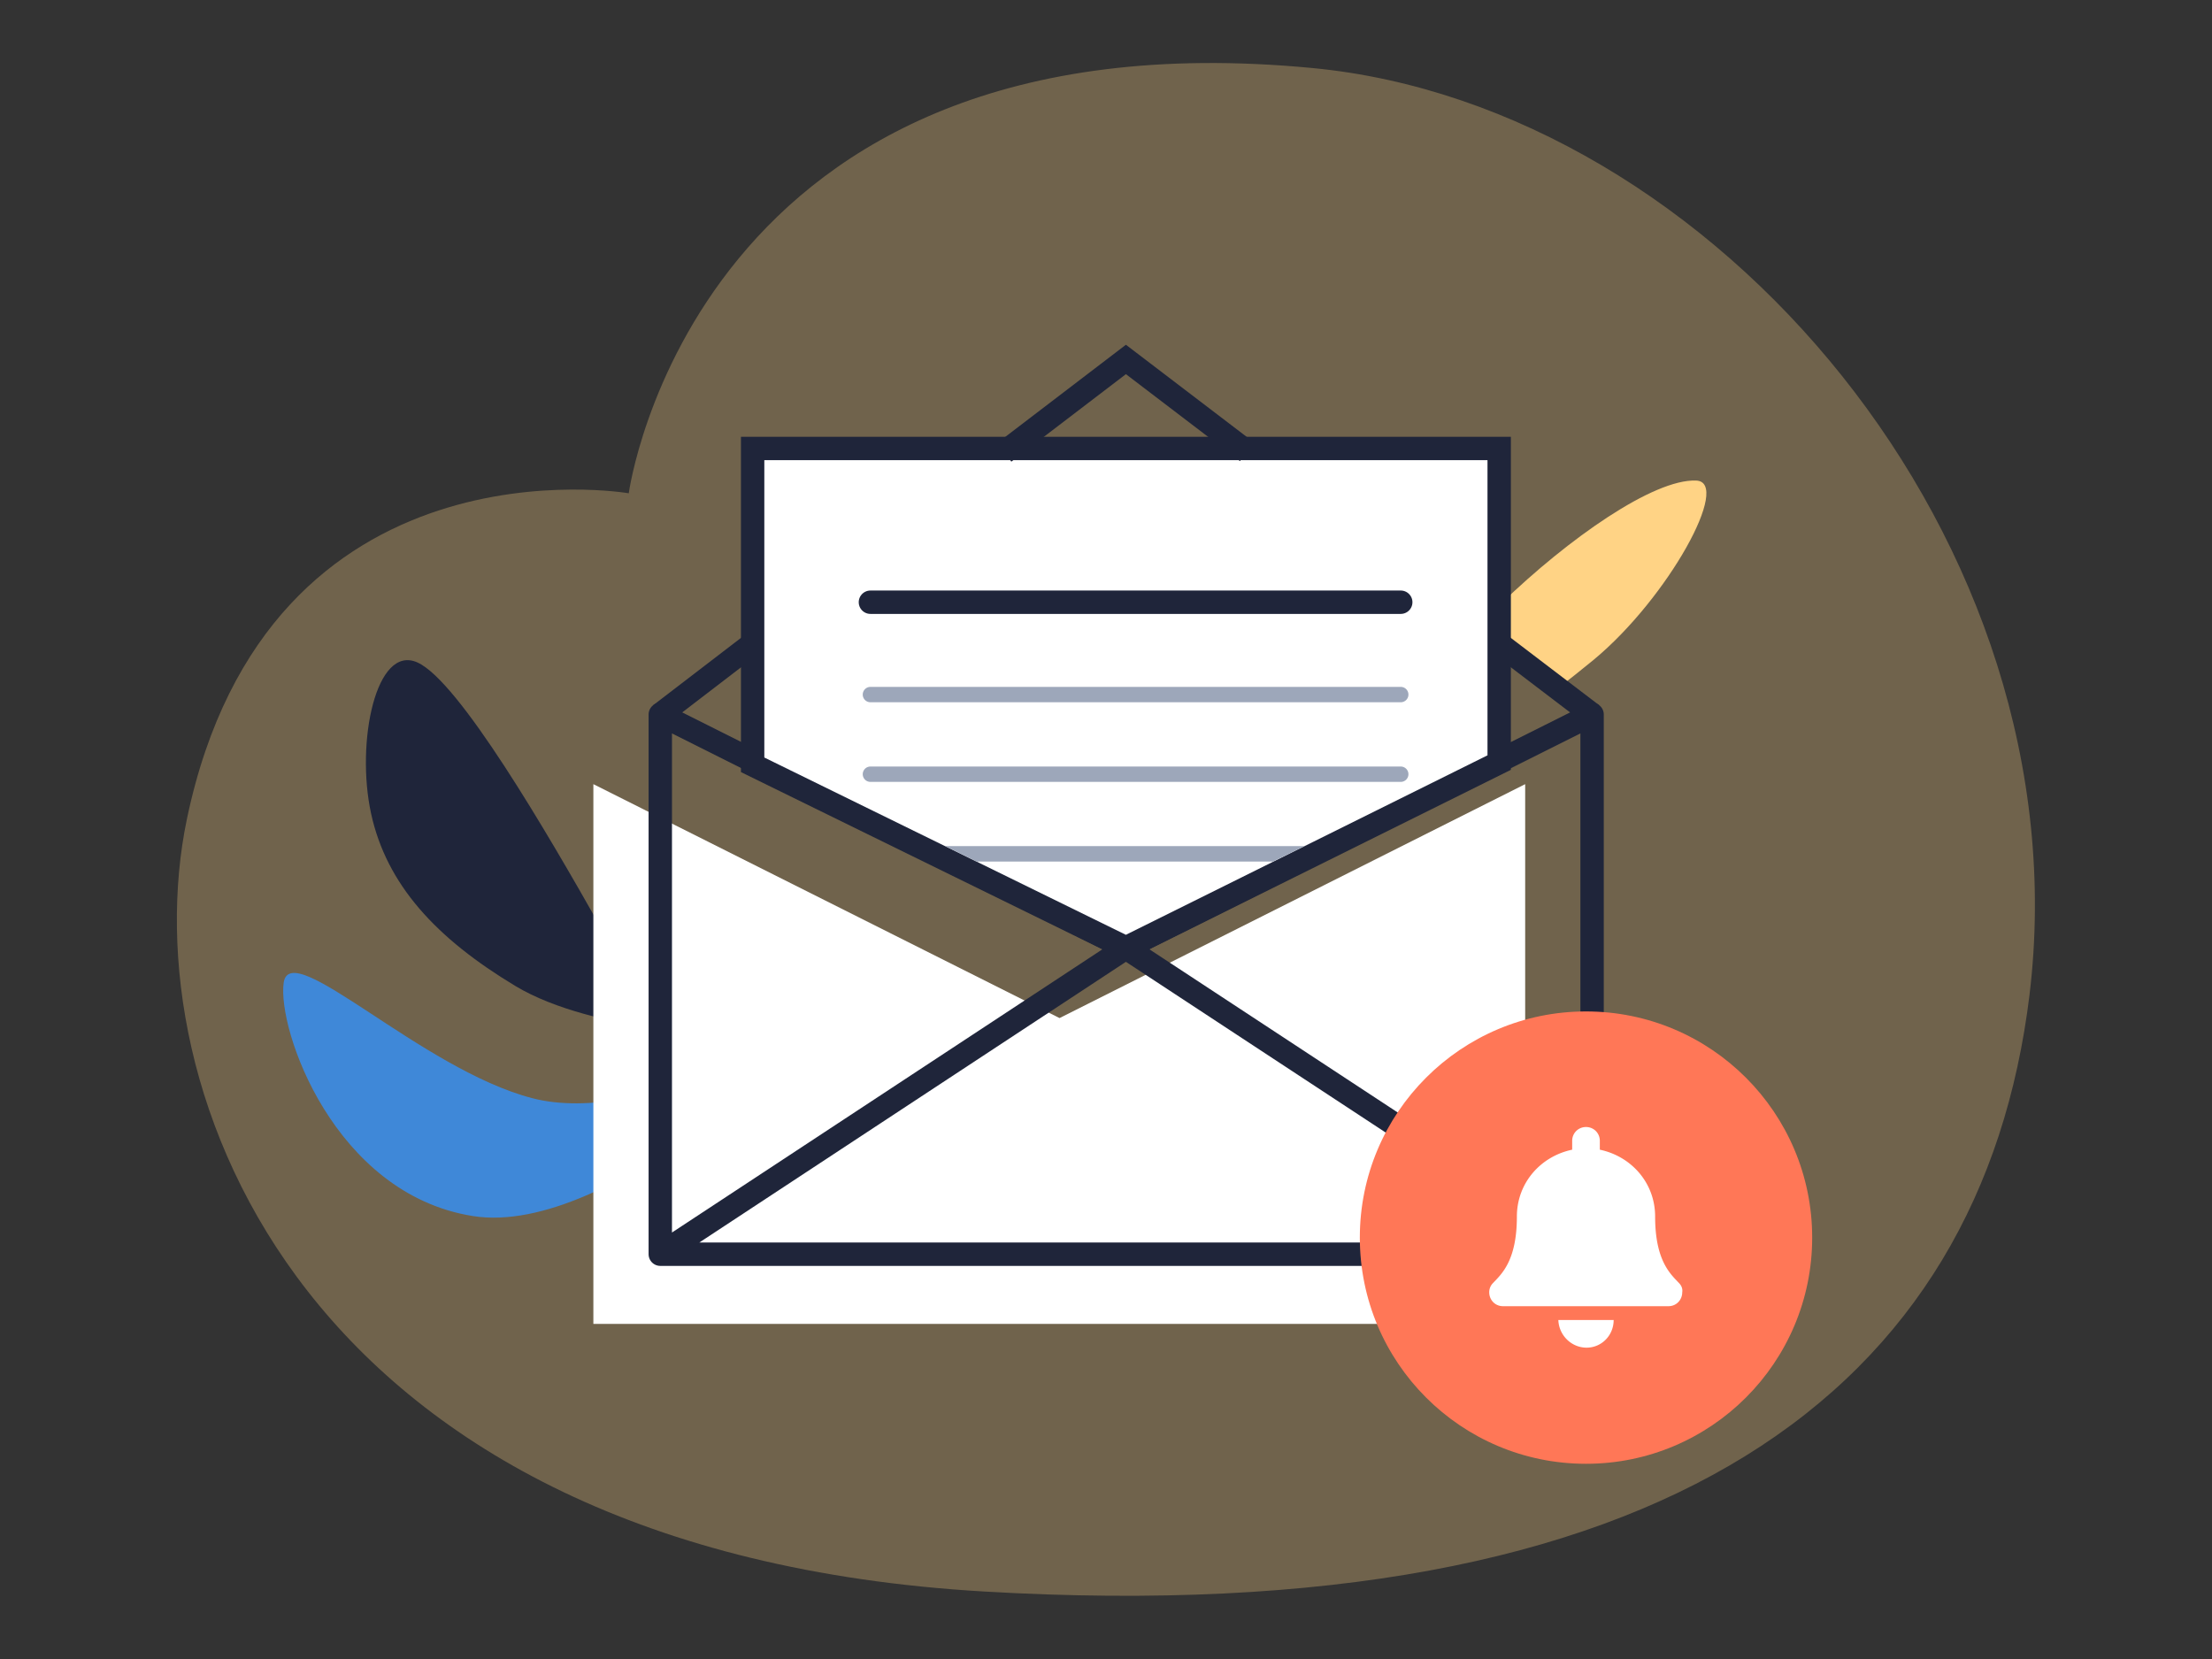
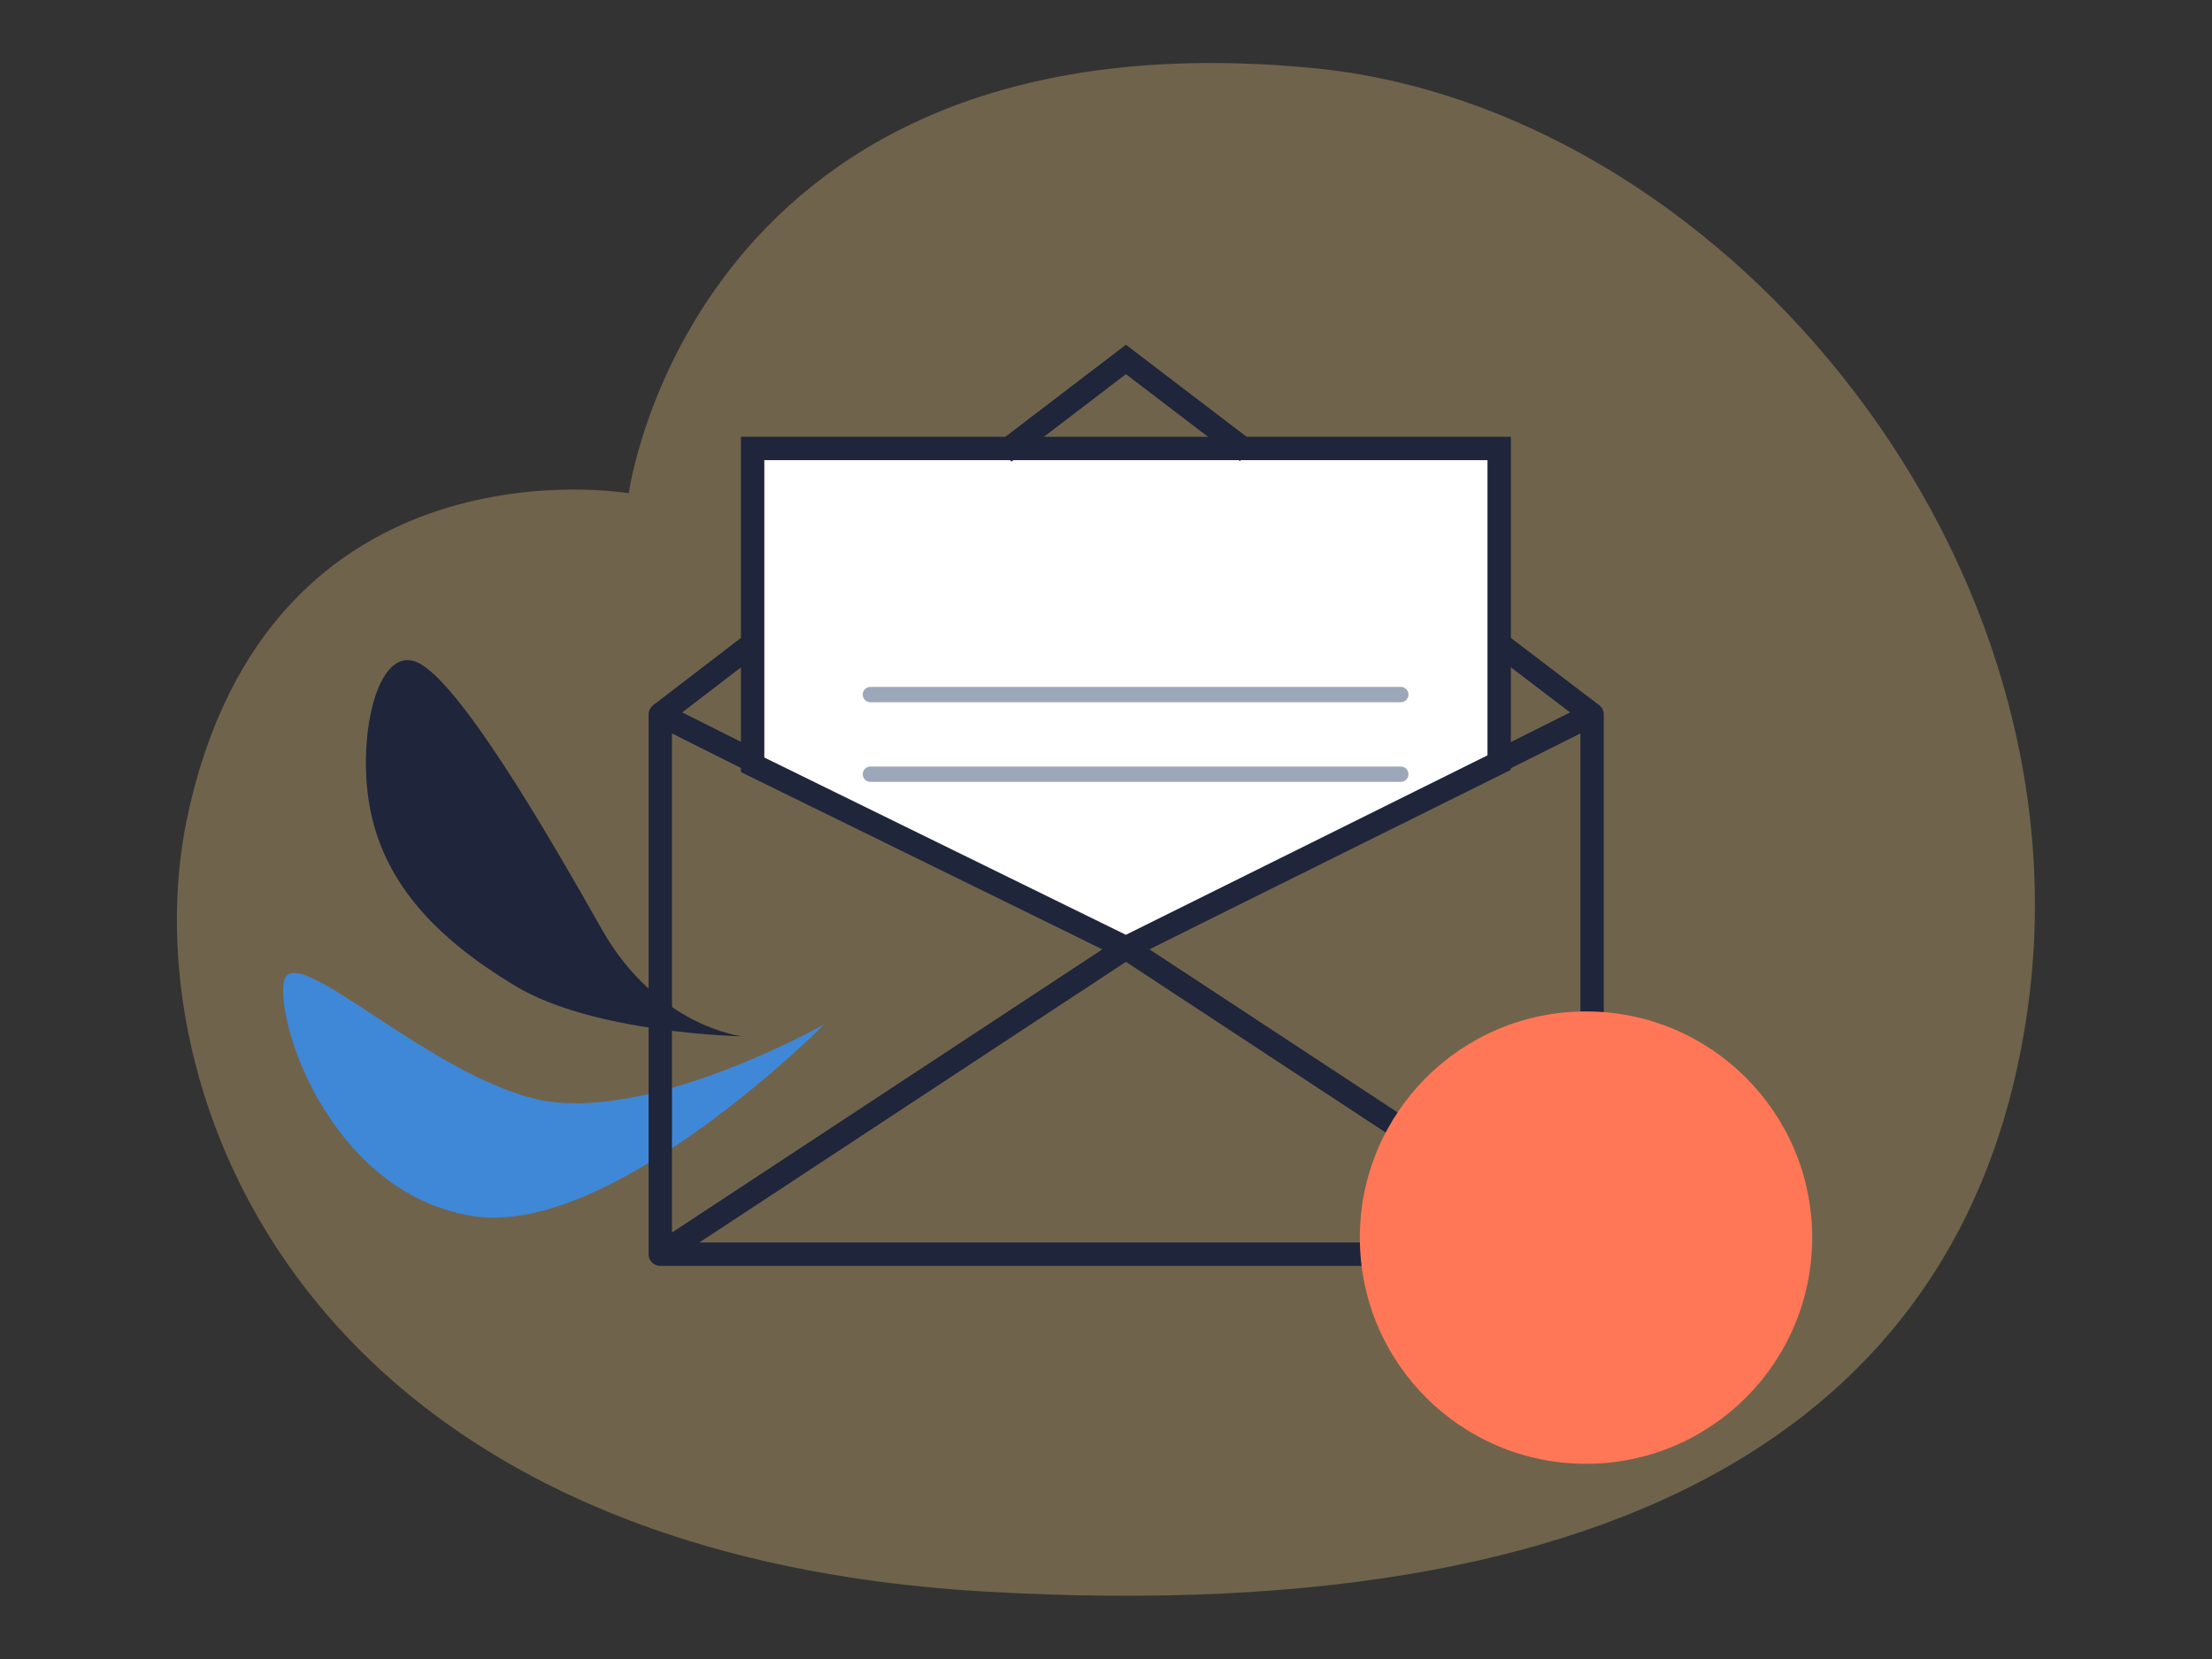
<svg xmlns="http://www.w3.org/2000/svg" viewBox="0 0 400 300">
  <rect x="0" y="0" width="400" height="300" fill="#333333" stroke="none" />
  <g fill="#ffd385">
    <path d="M113.7 89.2s-65.2-11.3-79.9 58.9C23.6 196.9 54.3 280.6 178 287.8s180.3-36.6 189-107.9c9.9-81.8-57-160.7-129.7-167.6C125.5 1.6 113.7 89.2 113.7 89.2z" opacity=".3" />
-     <path d="M271.5 109.1c12.1-11.7 27.5-22.5 35.2-22.2 6.5.2-5 21.2-18.5 32.4-2.2 1.8-4.8 3.9-6.6 5.2l-10.3-8.3.2-7.1z" />
  </g>
  <path d="M149.1 185.2s-32.8 18.6-52.8 13.4c-20.1-5.2-43.8-29.3-45-20.9s9.1 38.2 34.2 42.2 63.6-34.7 63.6-34.7" fill="#3f88d8" />
  <path d="M134.2 187.4s-15.4-1.7-25.4-19.4-25.8-44.8-33.3-48.2-11.2 14.4-8.4 27.3 11.8 22.6 26.1 31.2 41 9.1 41 9.1" fill="#1f253a" />
-   <path d="M275.8 239.4H107.3v-97.6l84.3 42.3 84.2-42.3z" fill="#fff" />
  <g stroke="#1f253a" stroke-width="4.228" stroke-miterlimit="10">
    <path d="M287.9 226.8l-84.3-55.4 84.3-42.2v97.6H119.4v-97.6l84.2 42.2-84.2 55.4" fill="none" stroke-linejoin="round" />
    <path d="M136.1 138.3V81.1h135v56.8l-67.5 33.5z" fill="#fff" />
-     <path d="M157.4 108.9h95.9" fill="none" stroke-linecap="round" />
  </g>
  <path d="M157.4 125.6h95.9M157.4 140h95.9" fill="none" stroke-linecap="round" stroke-miterlimit="10" stroke="#9da7ba" stroke-width="2.781" />
-   <path d="M230.2 155.8h-53.6l-5.7-2.8h65z" fill="#9da7ba" />
  <path d="M270.7 116.1l17.2 13.1M181.6 81.8l22-16.8 21.9 16.7m-106.1 47.5l16.7-12.8" fill="none" stroke="#1f253a" stroke-width="4.228" stroke-miterlimit="10" />
  <circle cx="286.8" cy="223.8" r="40.9" fill="#ff7757" />
-   <path d="M286.9 243.7c2.7 0 4.9-2.2 4.9-5h-10c.1 2.8 2.4 5 5.1 5zm16.7-11.7c-1.5-1.6-4.3-4-4.3-12 0-6.1-4.3-10.9-10-12.1v-1.6c0-1.4-1.1-2.5-2.5-2.5s-2.5 1.1-2.5 2.5v1.6c-5.7 1.2-10 6-10 12.1 0 8-2.8 10.4-4.3 12a2.34 2.34 0 0 0-.7 1.7c0 1.3 1 2.5 2.5 2.5h29.9c1.5 0 2.5-1.2 2.5-2.5.1-.6-.1-1.2-.6-1.7z" fill="#fff" />
</svg>